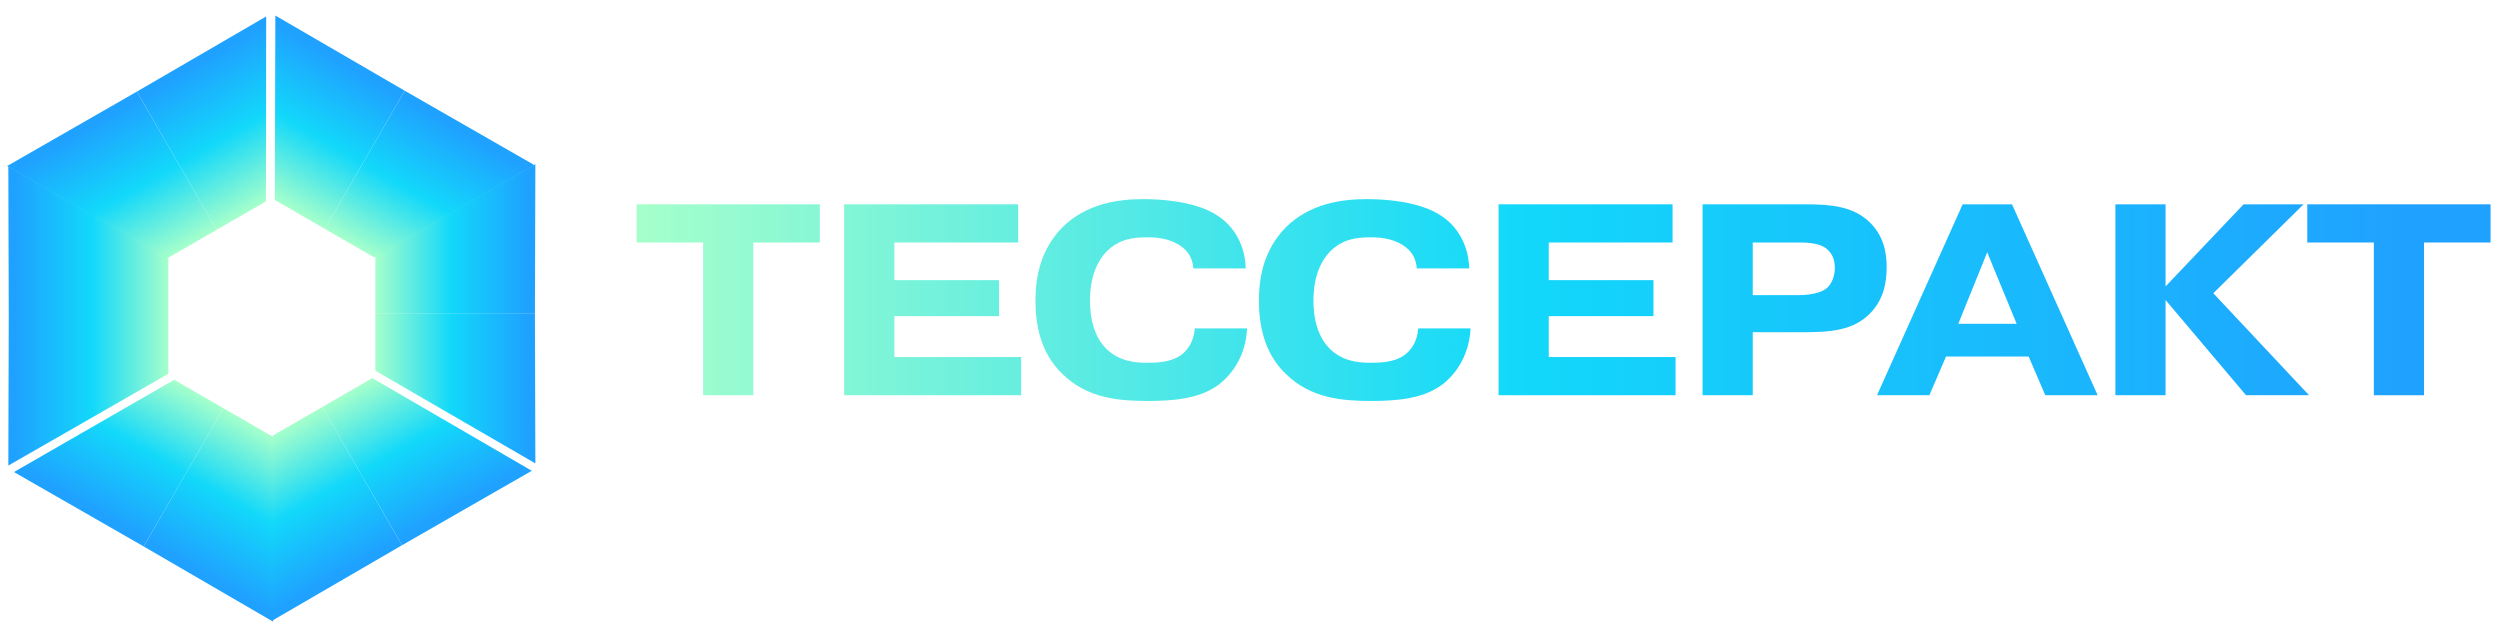
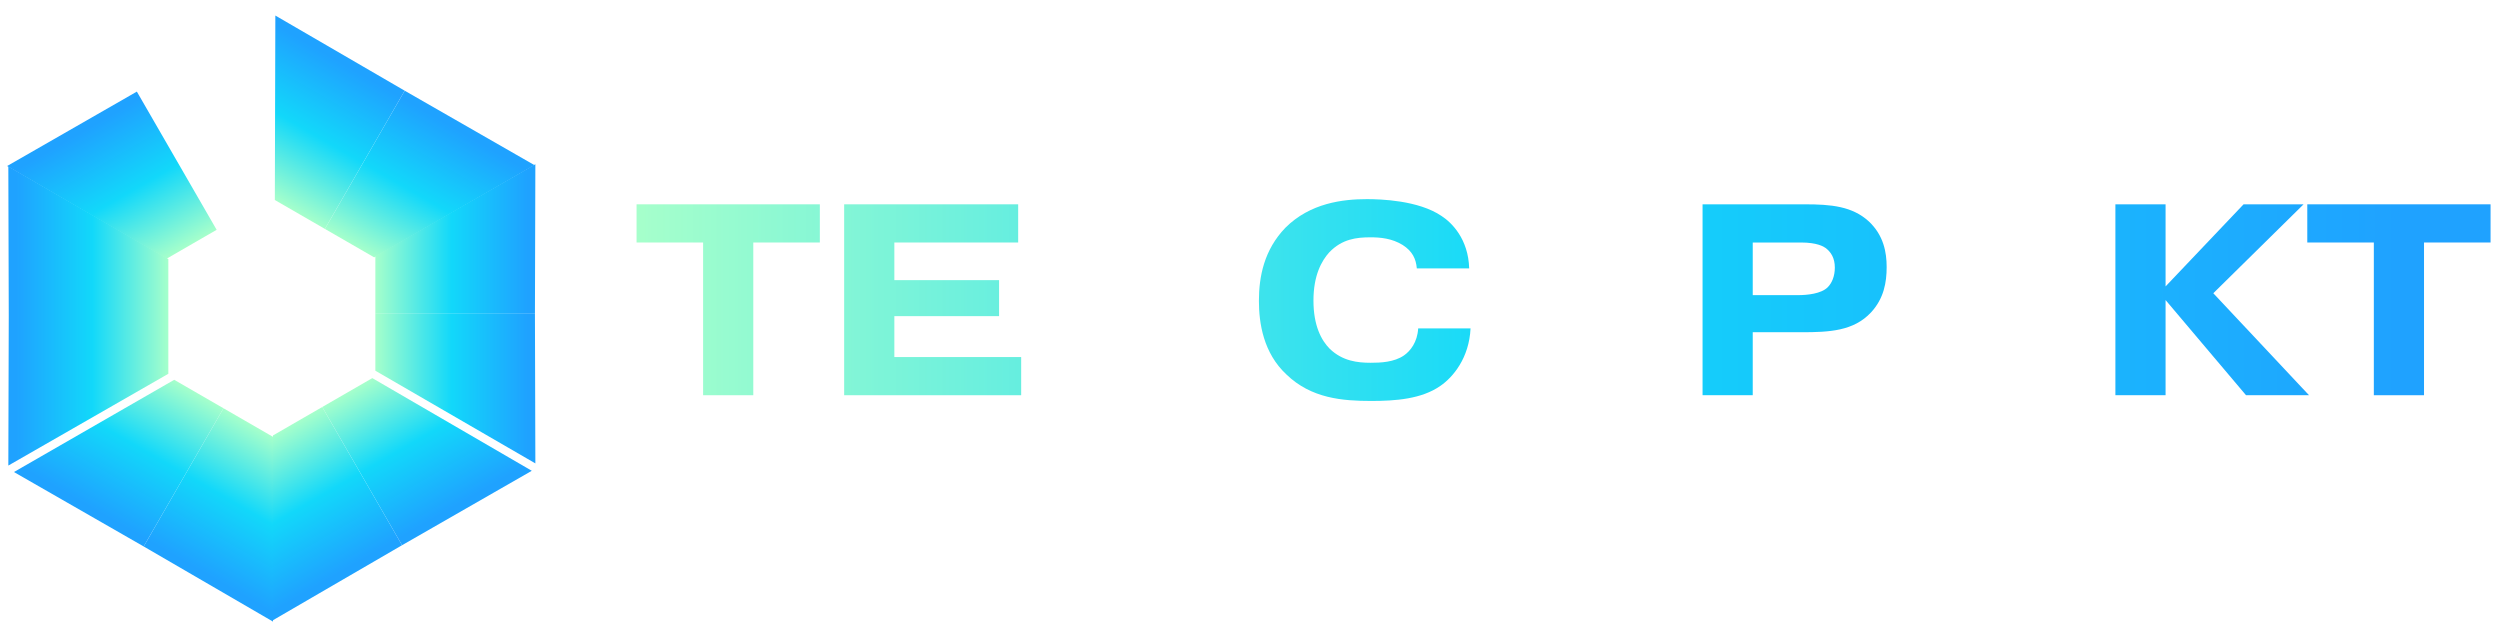
<svg xmlns="http://www.w3.org/2000/svg" width="165" height="42" viewBox="0 0 165 42" fill="none">
  <path d="M46.405 16.005V26.085H49.717V16.005H54.109V13.485H42.013V16.005H46.405Z" fill="url(#paint0_linear_2352_19573)" />
  <path d="M59.027 18.489V16.005H67.199V13.485H55.715V26.085H67.397V23.565H59.027V20.865H65.939V18.489H59.027Z" fill="url(#paint1_linear_2352_19573)" />
-   <path d="M78.852 21.675C78.798 22.593 78.33 23.169 77.916 23.457C77.268 23.907 76.368 23.943 75.72 23.943C74.856 23.943 73.866 23.835 73.02 23.025C72.462 22.467 71.94 21.495 71.94 19.839C71.94 18.165 72.48 17.211 72.984 16.653C73.83 15.771 74.784 15.663 75.702 15.663C76.368 15.663 77.124 15.735 77.826 16.167C78.474 16.581 78.708 17.085 78.762 17.715H82.218C82.164 15.771 81.066 14.691 80.4 14.259C78.87 13.215 76.35 13.143 75.468 13.143C73.884 13.143 71.724 13.395 70.086 15.033C68.682 16.491 68.34 18.255 68.34 19.857C68.34 21.315 68.628 23.295 70.158 24.717C71.796 26.301 73.866 26.463 75.756 26.463C77.358 26.463 79.068 26.337 80.31 25.473C81.156 24.897 82.218 23.619 82.308 21.675H78.852Z" fill="url(#paint2_linear_2352_19573)" />
  <path d="M93.6 21.675C93.546 22.593 93.078 23.169 92.664 23.457C92.016 23.907 91.116 23.943 90.468 23.943C89.604 23.943 88.614 23.835 87.768 23.025C87.21 22.467 86.688 21.495 86.688 19.839C86.688 18.165 87.228 17.211 87.732 16.653C88.578 15.771 89.532 15.663 90.45 15.663C91.116 15.663 91.872 15.735 92.574 16.167C93.222 16.581 93.456 17.085 93.51 17.715H96.966C96.912 15.771 95.814 14.691 95.148 14.259C93.618 13.215 91.098 13.143 90.216 13.143C88.632 13.143 86.472 13.395 84.834 15.033C83.43 16.491 83.088 18.255 83.088 19.857C83.088 21.315 83.376 23.295 84.906 24.717C86.544 26.301 88.614 26.463 90.504 26.463C92.106 26.463 93.816 26.337 95.058 25.473C95.904 24.897 96.966 23.619 97.056 21.675H93.6Z" fill="url(#paint3_linear_2352_19573)" />
-   <path d="M102.217 18.489V16.005H110.389V13.485H98.905V26.085H110.587V23.565H102.217V20.865H109.129V18.489H102.217Z" fill="url(#paint4_linear_2352_19573)" />
  <path d="M115.681 16.005H118.867C119.929 16.005 120.361 16.275 120.487 16.365C120.847 16.635 121.099 17.031 121.099 17.661C121.099 18.237 120.901 18.687 120.631 18.957C120.199 19.389 119.281 19.479 118.669 19.479H115.681V16.005ZM112.369 13.485V26.085H115.681V21.927H118.903C120.721 21.927 122.341 21.855 123.493 20.613C124.339 19.695 124.519 18.633 124.519 17.625C124.519 16.653 124.321 15.537 123.349 14.619C122.251 13.611 120.847 13.485 119.119 13.485H112.369Z" fill="url(#paint5_linear_2352_19573)" />
-   <path d="M129.247 21.369L131.155 16.653L133.099 21.369H129.247ZM128.437 23.529H133.891L134.989 26.085H138.445L132.793 13.485H129.535L123.883 26.085H127.339L128.437 23.529Z" fill="url(#paint6_linear_2352_19573)" />
  <path d="M142.928 18.903V13.485H139.616V26.085H142.928V19.803L148.238 26.085H152.396L146.078 19.353L152.036 13.485H148.076L142.928 18.903Z" fill="url(#paint7_linear_2352_19573)" />
  <path d="M156.673 16.005V26.085H159.985V16.005H164.377V13.485H152.281V16.005H156.673Z" fill="url(#paint8_linear_2352_19573)" />
  <g filter="url(#filter0_f_2352_19573)">
    <path d="M3.314 11.769L18.314 3L33.314 12.231V29.769L18.314 39L3.314 29.769V11.769Z" fill="white" />
  </g>
  <path d="M24.773 16.898L35.334 10.84L35.306 20.712H24.773V16.898Z" fill="url(#paint9_linear_2352_19573)" />
  <path d="M24.773 24.467L35.334 30.584L35.306 20.712H24.773V24.467Z" fill="url(#paint10_linear_2352_19573)" />
  <path d="M18.139 13.201L18.173 1.026L26.709 5.986L21.443 15.108L18.139 13.201Z" fill="url(#paint11_linear_2352_19573)" />
  <path d="M24.695 16.985L35.273 10.898L26.709 5.986L21.443 15.108L24.695 16.985Z" fill="url(#paint12_linear_2352_19573)" />
  <path d="M10.995 17.075L0.469 10.958L9.032 6.046L14.299 15.167L10.995 17.075Z" fill="url(#paint13_linear_2352_19573)" />
-   <path d="M17.551 13.29L17.568 1.085L9.032 6.046L14.299 15.167L17.551 13.29Z" fill="url(#paint14_linear_2352_19573)" />
  <path d="M11.111 24.669L0.55 30.727L0.578 20.854H11.111V24.669Z" fill="url(#paint15_linear_2352_19573)" />
  <path d="M11.111 17.099L0.55 10.982L0.578 20.854H11.111V17.099Z" fill="url(#paint16_linear_2352_19573)" />
  <path d="M18.053 28.852L18.019 41.027L9.483 36.067L14.75 26.945L18.053 28.852Z" fill="url(#paint17_linear_2352_19573)" />
  <path d="M11.498 25.067L0.92 31.154L9.483 36.067L14.75 26.945L11.498 25.067Z" fill="url(#paint18_linear_2352_19573)" />
  <path d="M24.572 24.955L35.098 31.072L26.535 35.984L21.268 26.862L24.572 24.955Z" fill="url(#paint19_linear_2352_19573)" />
  <path d="M18.017 28.739L17.999 40.944L26.535 35.984L21.268 26.862L18.017 28.739Z" fill="url(#paint20_linear_2352_19573)" />
  <defs>
    <filter id="filter0_f_2352_19573" x="0.314" y="0" width="36" height="42" filterUnits="userSpaceOnUse" color-interpolation-filters="sRGB">
      <feFlood flood-opacity="0" result="BackgroundImageFix" />
      <feBlend mode="normal" in="SourceGraphic" in2="BackgroundImageFix" result="shape" />
      <feGaussianBlur stdDeviation="1.5" result="effect1_foregroundBlur_2352_19573" />
    </filter>
    <linearGradient id="paint0_linear_2352_19573" x1="158.361" y1="19.803" x2="42.013" y2="19.803" gradientUnits="userSpaceOnUse">
      <stop stop-color="#1FA2FF" />
      <stop offset="0.5" stop-color="#12D8FA" />
      <stop offset="1" stop-color="#A6FFCB" />
    </linearGradient>
    <linearGradient id="paint1_linear_2352_19573" x1="158.361" y1="19.803" x2="42.013" y2="19.803" gradientUnits="userSpaceOnUse">
      <stop stop-color="#1FA2FF" />
      <stop offset="0.5" stop-color="#12D8FA" />
      <stop offset="1" stop-color="#A6FFCB" />
    </linearGradient>
    <linearGradient id="paint2_linear_2352_19573" x1="158.361" y1="19.803" x2="42.013" y2="19.803" gradientUnits="userSpaceOnUse">
      <stop stop-color="#1FA2FF" />
      <stop offset="0.5" stop-color="#12D8FA" />
      <stop offset="1" stop-color="#A6FFCB" />
    </linearGradient>
    <linearGradient id="paint3_linear_2352_19573" x1="158.361" y1="19.803" x2="42.013" y2="19.803" gradientUnits="userSpaceOnUse">
      <stop stop-color="#1FA2FF" />
      <stop offset="0.5" stop-color="#12D8FA" />
      <stop offset="1" stop-color="#A6FFCB" />
    </linearGradient>
    <linearGradient id="paint4_linear_2352_19573" x1="158.361" y1="19.803" x2="42.013" y2="19.803" gradientUnits="userSpaceOnUse">
      <stop stop-color="#1FA2FF" />
      <stop offset="0.5" stop-color="#12D8FA" />
      <stop offset="1" stop-color="#A6FFCB" />
    </linearGradient>
    <linearGradient id="paint5_linear_2352_19573" x1="158.361" y1="19.803" x2="42.013" y2="19.803" gradientUnits="userSpaceOnUse">
      <stop stop-color="#1FA2FF" />
      <stop offset="0.5" stop-color="#12D8FA" />
      <stop offset="1" stop-color="#A6FFCB" />
    </linearGradient>
    <linearGradient id="paint6_linear_2352_19573" x1="158.361" y1="19.803" x2="42.013" y2="19.803" gradientUnits="userSpaceOnUse">
      <stop stop-color="#1FA2FF" />
      <stop offset="0.5" stop-color="#12D8FA" />
      <stop offset="1" stop-color="#A6FFCB" />
    </linearGradient>
    <linearGradient id="paint7_linear_2352_19573" x1="158.361" y1="19.803" x2="42.013" y2="19.803" gradientUnits="userSpaceOnUse">
      <stop stop-color="#1FA2FF" />
      <stop offset="0.5" stop-color="#12D8FA" />
      <stop offset="1" stop-color="#A6FFCB" />
    </linearGradient>
    <linearGradient id="paint8_linear_2352_19573" x1="158.361" y1="19.803" x2="42.013" y2="19.803" gradientUnits="userSpaceOnUse">
      <stop stop-color="#1FA2FF" />
      <stop offset="0.5" stop-color="#12D8FA" />
      <stop offset="1" stop-color="#A6FFCB" />
    </linearGradient>
    <linearGradient id="paint9_linear_2352_19573" x1="34.815" y1="20.712" x2="24.773" y2="20.712" gradientUnits="userSpaceOnUse">
      <stop stop-color="#1FA2FF" />
      <stop offset="0.5" stop-color="#12D8FA" />
      <stop offset="1" stop-color="#A6FFCB" />
    </linearGradient>
    <linearGradient id="paint10_linear_2352_19573" x1="34.815" y1="20.712" x2="24.773" y2="20.712" gradientUnits="userSpaceOnUse">
      <stop stop-color="#1FA2FF" />
      <stop offset="0.5" stop-color="#12D8FA" />
      <stop offset="1" stop-color="#A6FFCB" />
    </linearGradient>
    <linearGradient id="paint11_linear_2352_19573" x1="26.463" y1="6.412" x2="21.443" y2="15.108" gradientUnits="userSpaceOnUse">
      <stop stop-color="#1FA2FF" />
      <stop offset="0.5" stop-color="#12D8FA" />
      <stop offset="1" stop-color="#A6FFCB" />
    </linearGradient>
    <linearGradient id="paint12_linear_2352_19573" x1="26.463" y1="6.412" x2="21.443" y2="15.108" gradientUnits="userSpaceOnUse">
      <stop stop-color="#1FA2FF" />
      <stop offset="0.5" stop-color="#12D8FA" />
      <stop offset="1" stop-color="#A6FFCB" />
    </linearGradient>
    <linearGradient id="paint13_linear_2352_19573" x1="9.278" y1="6.471" x2="14.299" y2="15.167" gradientUnits="userSpaceOnUse">
      <stop stop-color="#1FA2FF" />
      <stop offset="0.5" stop-color="#12D8FA" />
      <stop offset="1" stop-color="#A6FFCB" />
    </linearGradient>
    <linearGradient id="paint14_linear_2352_19573" x1="9.278" y1="6.471" x2="14.299" y2="15.167" gradientUnits="userSpaceOnUse">
      <stop stop-color="#1FA2FF" />
      <stop offset="0.5" stop-color="#12D8FA" />
      <stop offset="1" stop-color="#A6FFCB" />
    </linearGradient>
    <linearGradient id="paint15_linear_2352_19573" x1="1.069" y1="20.854" x2="11.111" y2="20.854" gradientUnits="userSpaceOnUse">
      <stop stop-color="#1FA2FF" />
      <stop offset="0.5" stop-color="#12D8FA" />
      <stop offset="1" stop-color="#A6FFCB" />
    </linearGradient>
    <linearGradient id="paint16_linear_2352_19573" x1="1.069" y1="20.854" x2="11.111" y2="20.854" gradientUnits="userSpaceOnUse">
      <stop stop-color="#1FA2FF" />
      <stop offset="0.5" stop-color="#12D8FA" />
      <stop offset="1" stop-color="#A6FFCB" />
    </linearGradient>
    <linearGradient id="paint17_linear_2352_19573" x1="9.729" y1="35.641" x2="14.75" y2="26.945" gradientUnits="userSpaceOnUse">
      <stop stop-color="#1FA2FF" />
      <stop offset="0.5" stop-color="#12D8FA" />
      <stop offset="1" stop-color="#A6FFCB" />
    </linearGradient>
    <linearGradient id="paint18_linear_2352_19573" x1="9.729" y1="35.641" x2="14.75" y2="26.945" gradientUnits="userSpaceOnUse">
      <stop stop-color="#1FA2FF" />
      <stop offset="0.5" stop-color="#12D8FA" />
      <stop offset="1" stop-color="#A6FFCB" />
    </linearGradient>
    <linearGradient id="paint19_linear_2352_19573" x1="26.289" y1="35.558" x2="21.268" y2="26.862" gradientUnits="userSpaceOnUse">
      <stop stop-color="#1FA2FF" />
      <stop offset="0.5" stop-color="#12D8FA" />
      <stop offset="1" stop-color="#A6FFCB" />
    </linearGradient>
    <linearGradient id="paint20_linear_2352_19573" x1="26.289" y1="35.558" x2="21.268" y2="26.862" gradientUnits="userSpaceOnUse">
      <stop stop-color="#1FA2FF" />
      <stop offset="0.5" stop-color="#12D8FA" />
      <stop offset="1" stop-color="#A6FFCB" />
    </linearGradient>
  </defs>
</svg>